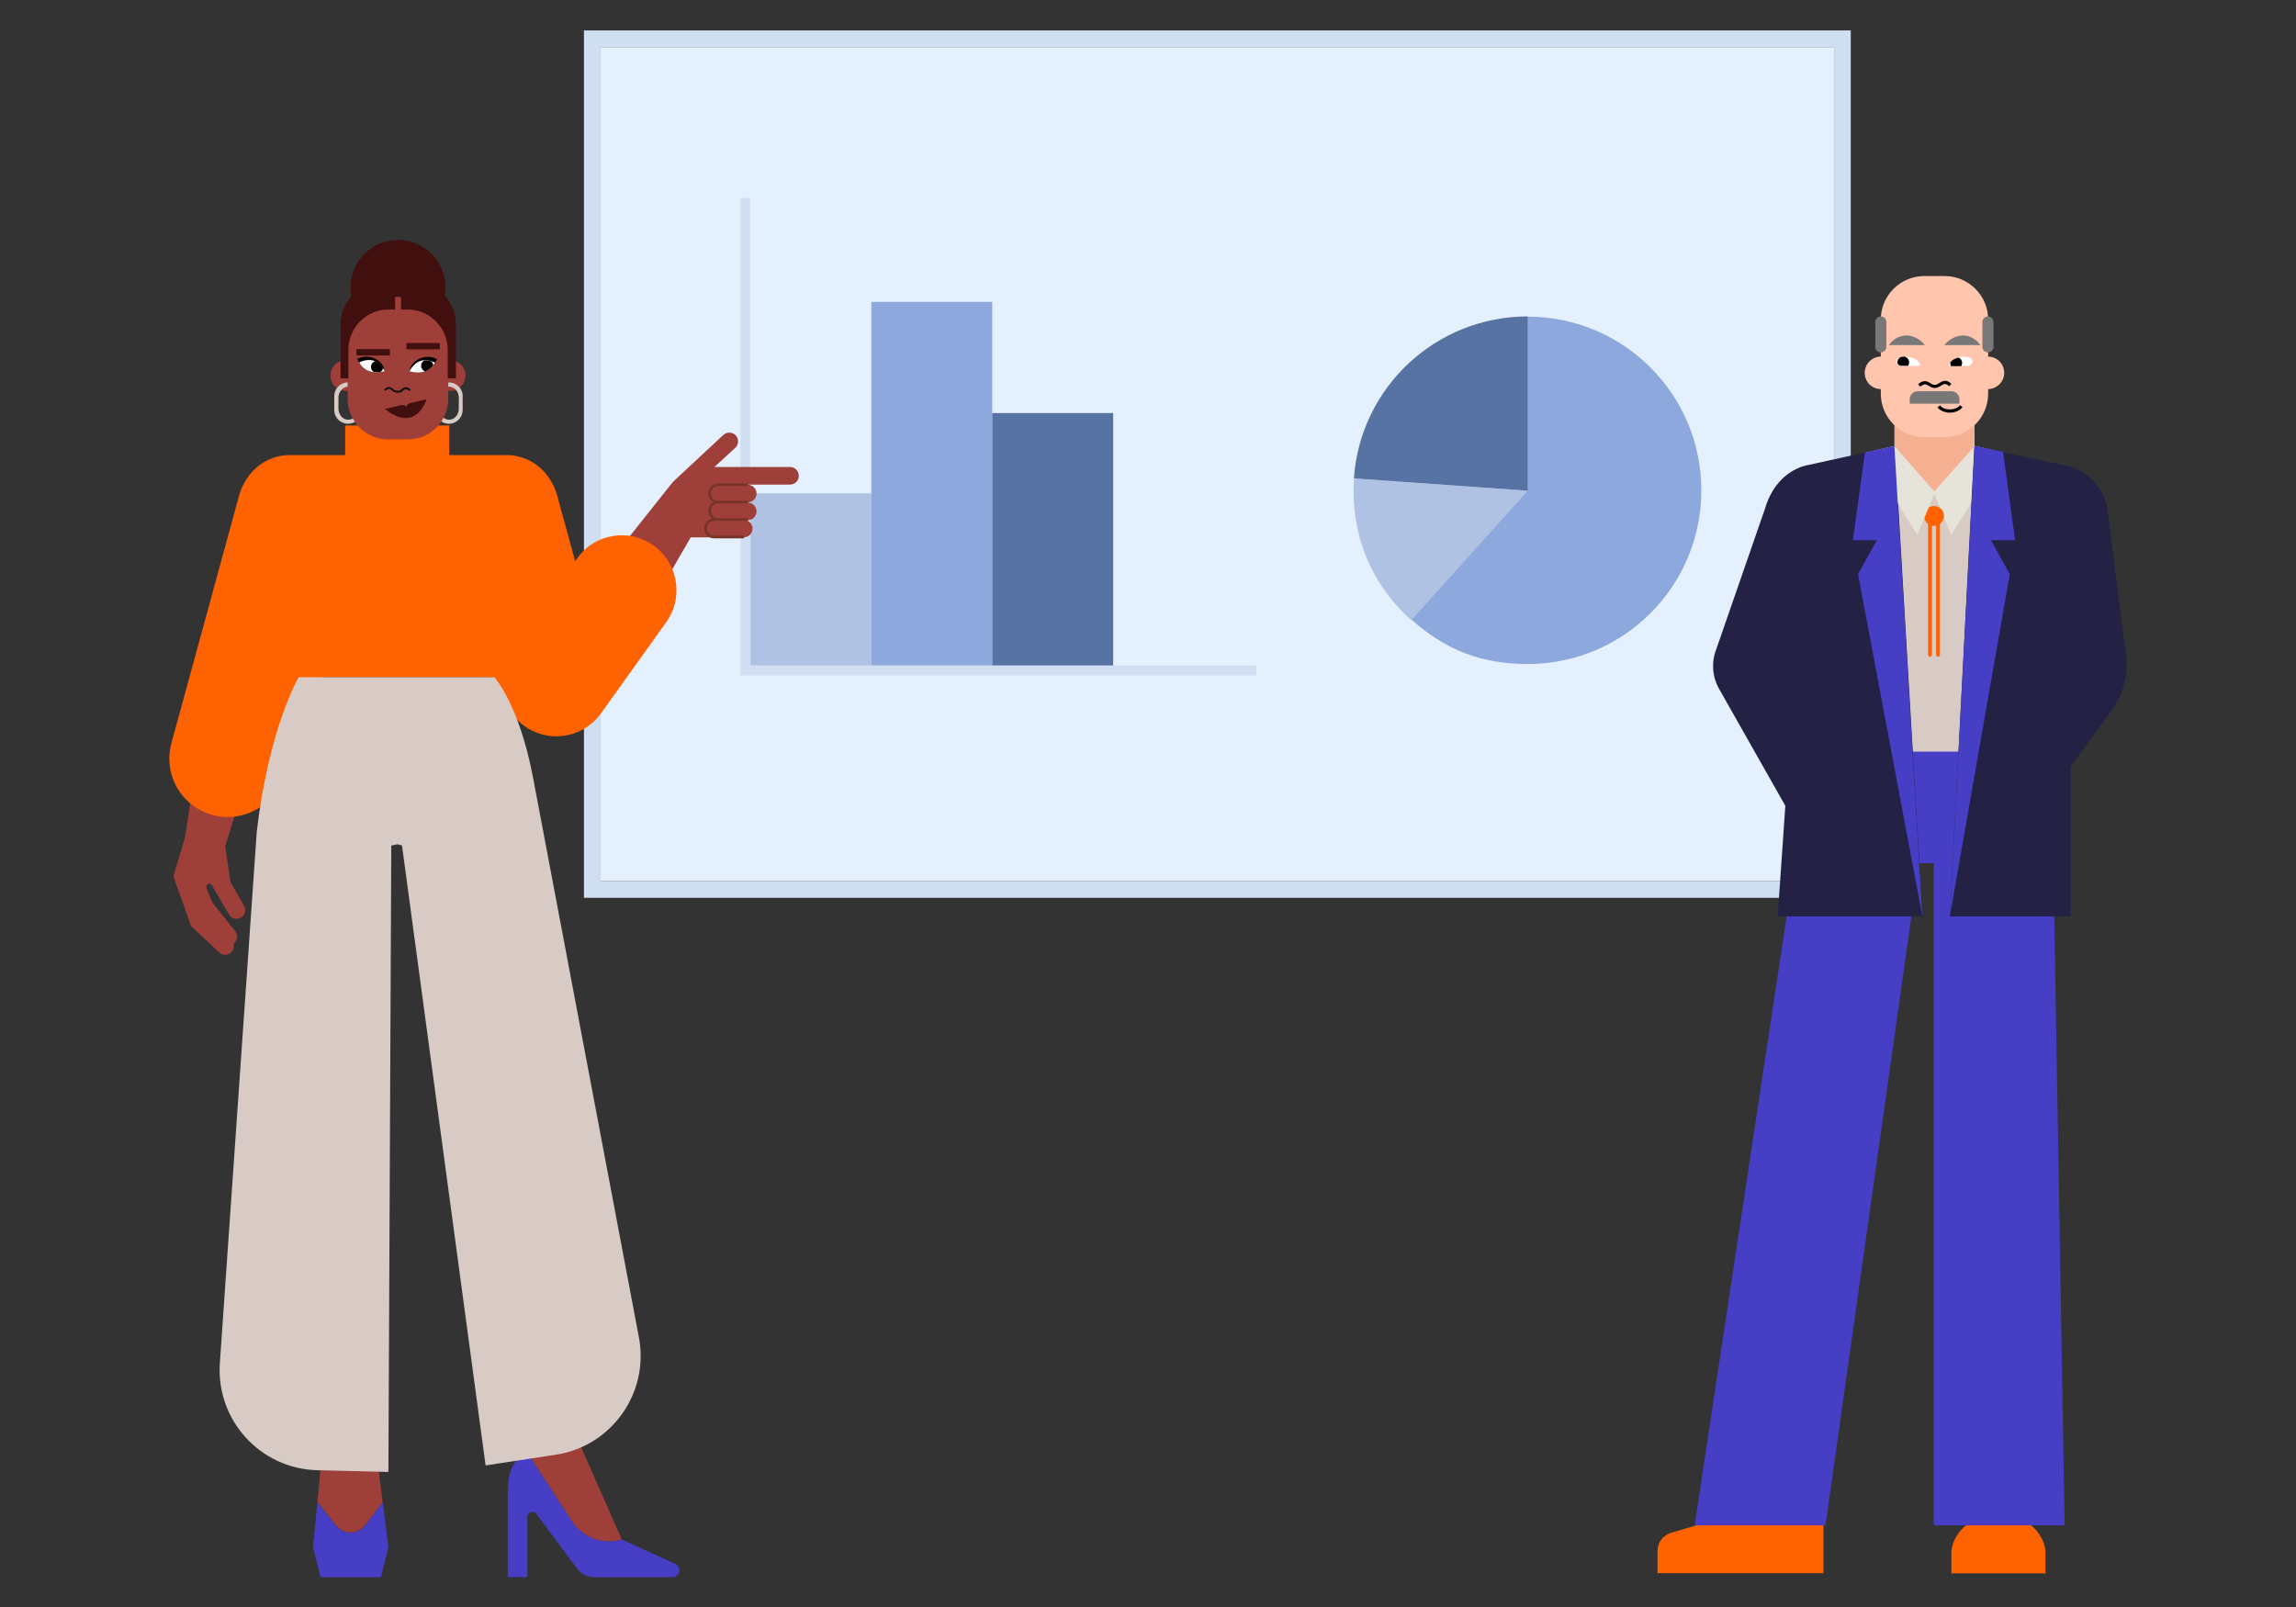
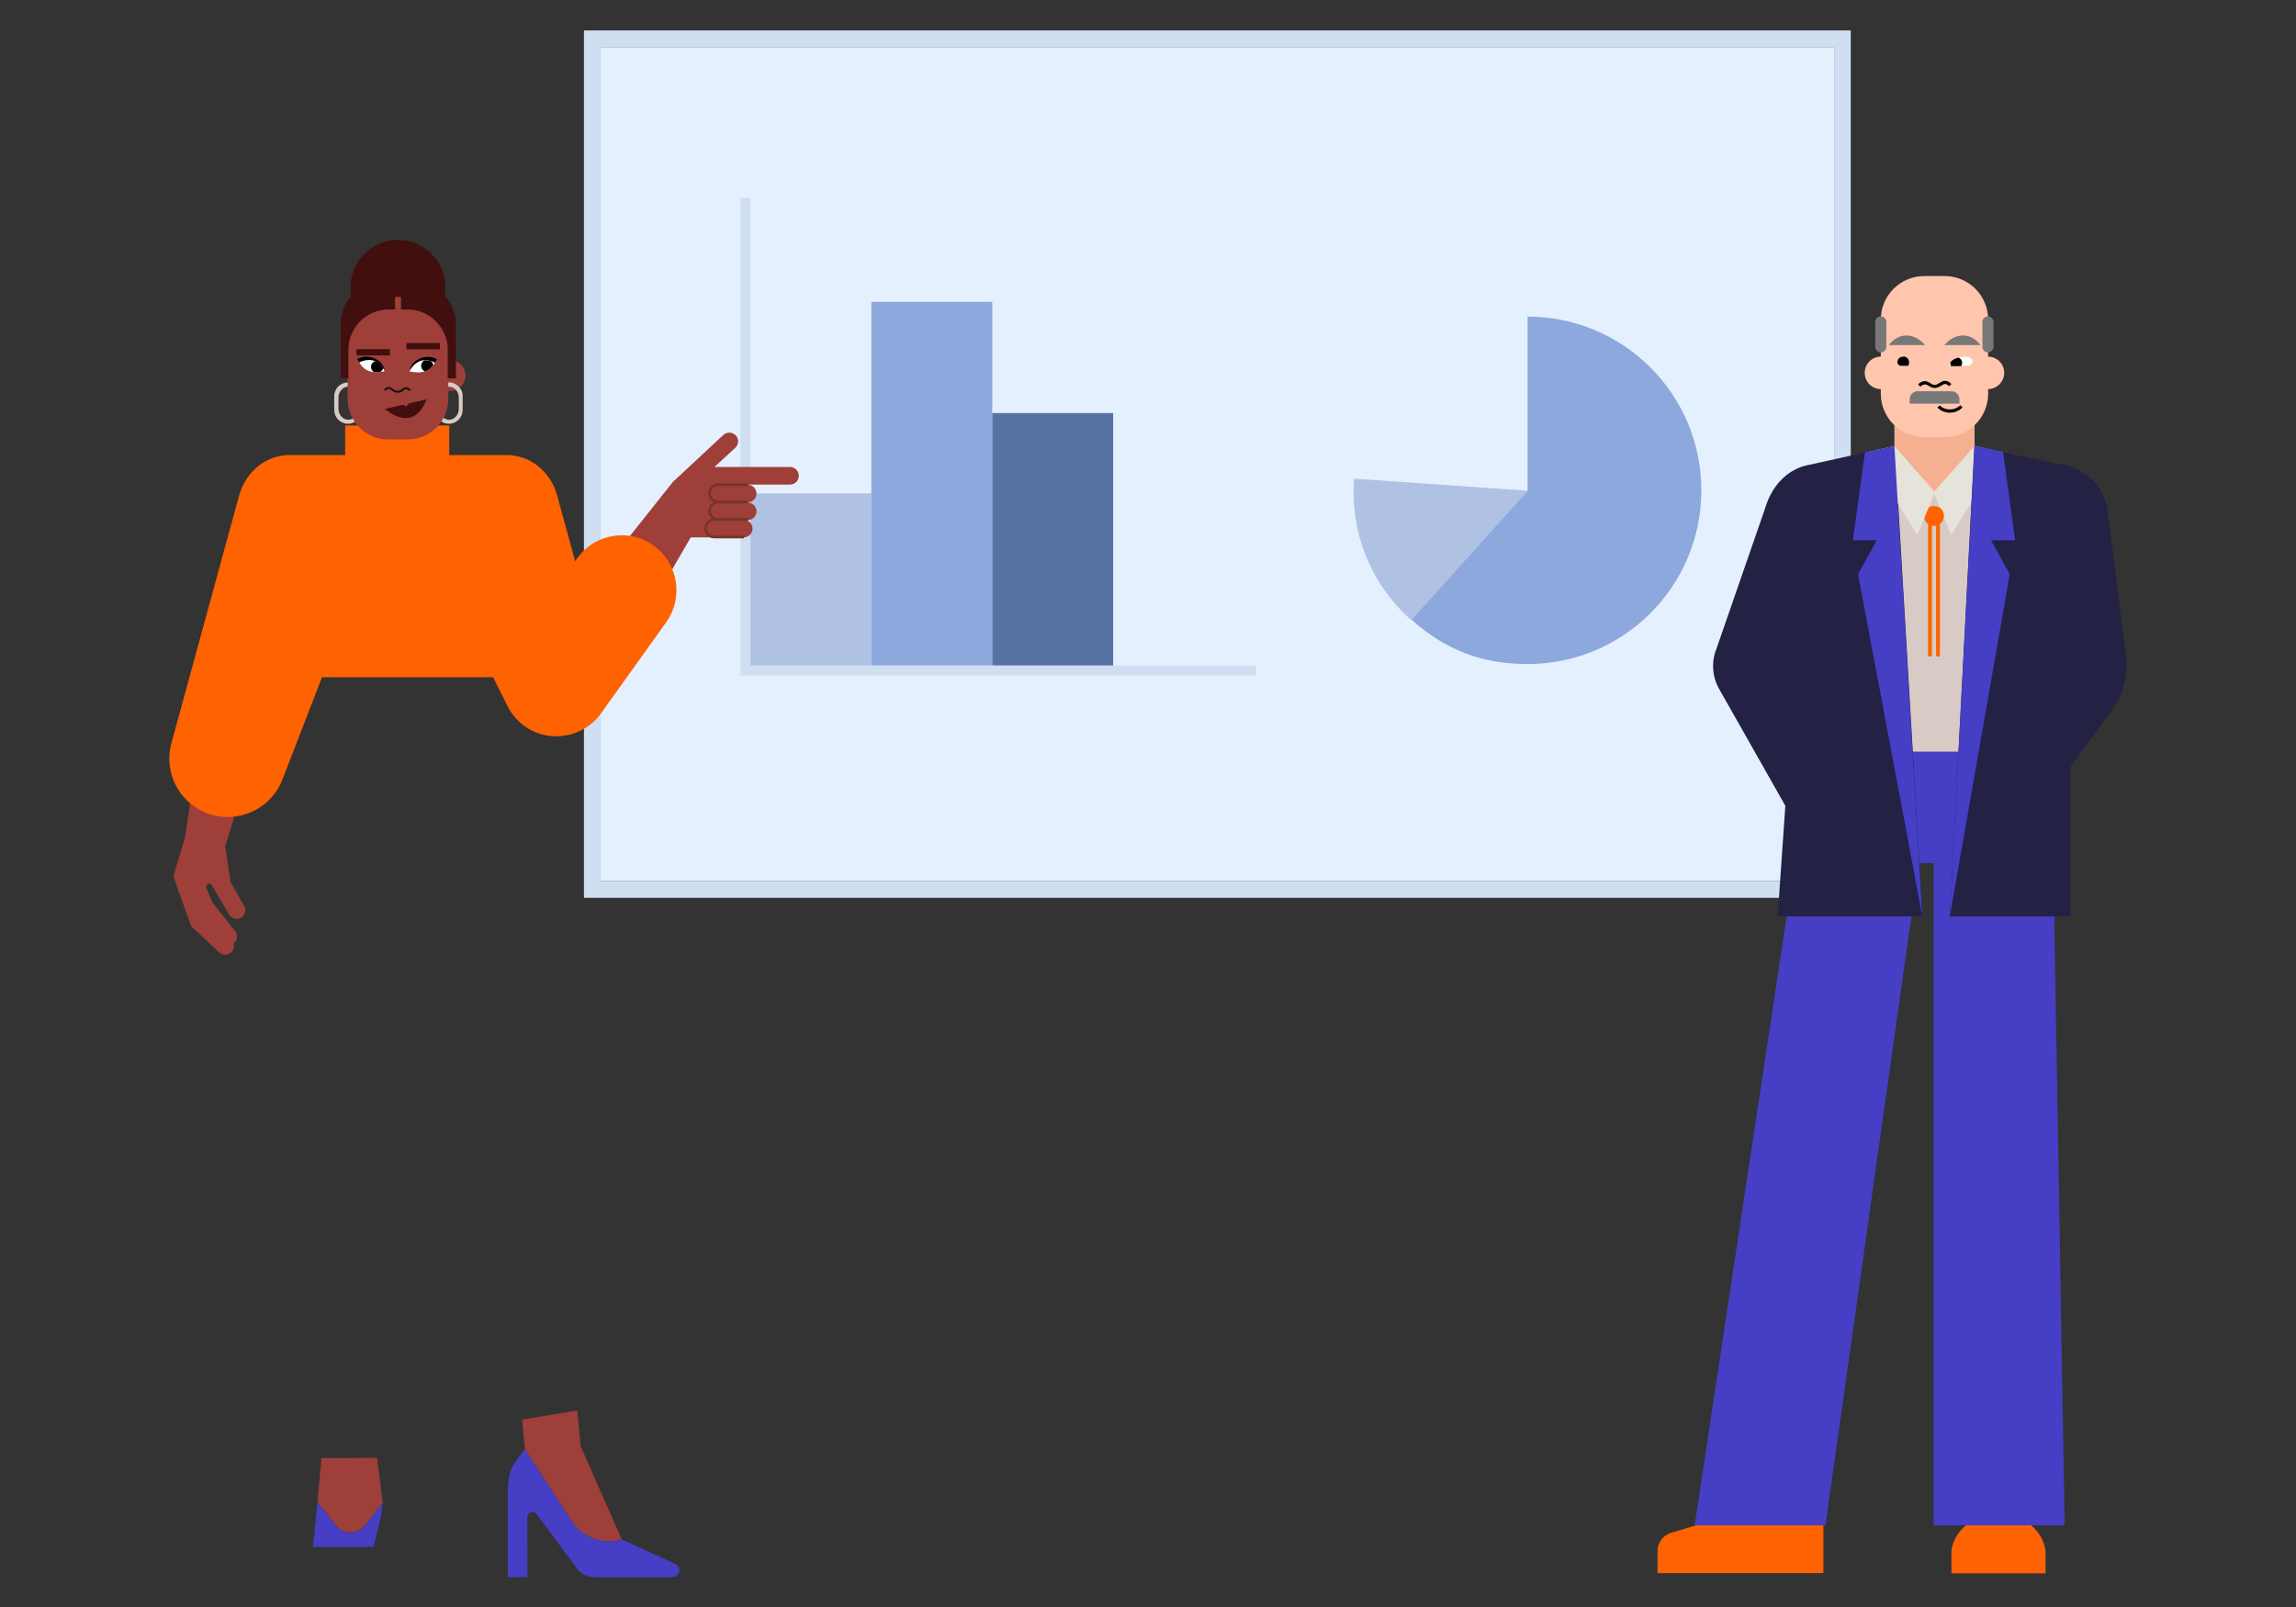
<svg xmlns="http://www.w3.org/2000/svg" version="1.1" x="0px" y="0px" viewBox="0 0 1200 840" style="enable-background:new 0 0 1200 840;" xml:space="preserve">
  <rect x="0" y="0" width="1200" height="840" fill="#333333" stroke="none" />
  <style type="text/css">
	.st0{fill:#D0DEF2;}
	.st1{fill:#E5F0FF;}
	.st2{fill:#B0C2E4;}
	.st3{fill:#8DA8DC;}
	.st4{fill:#5773A4;}
	.st5{fill:#FF6200;}
	.st6{fill:#463EC5;}
	.st7{fill:#D8CBC5;}
	.st8{fill:#F5B091;}
	.st9{fill:#E6E3DA;}
	.st10{fill:#FFC6AD;}
	.st11{fill:#797878;}
	.st12{fill:#232144;}
	.st13{fill:#010101;}
	.st14{fill:#FFFFFF;}
	.st15{fill:#9E3F39;}
	.st16{fill:#763427;}
	.st17{fill:#420F0F;}
	.st18{fill:#171111;}
</style>
  <g id="Background">
    <path class="st0" d="M305.2,15.9v453.4h662.1V15.9H305.2z M958.6,460.6H313.9v-436h644.7V460.6z" />
    <rect x="313.9" y="24.6" class="st1" width="644.7" height="436" />
    <rect x="392.2" y="257.9" class="st2" width="63.2" height="90" />
    <rect x="455.4" y="157.8" class="st3" width="63.2" height="190.1" />
    <rect x="518.6" y="215.9" class="st4" width="63.2" height="132" />
    <polygon class="st0" points="656.6,353.1 387,353.1 387,103.5 392.1,103.5 392.1,347.9 656.6,347.9  " />
    <path class="st3" d="M798.4,256.3v-90.8c50.1,0,90.8,40.6,90.8,90.8s-40.6,90.8-90.8,90.8c-23.9,0-43-7.3-60.8-23.3L798.4,256.3z" />
    <path class="st2" d="M798.5,256.5l-60.9,67.7c-21.3-19.2-31.9-45.4-29.9-74L798.5,256.5z" />
-     <path class="st4" d="M798.5,256.5l-90.9-6.4c3.3-47.8,43-84.7,90.9-84.7V256.5z" />
  </g>
  <g id="Man">
    <path class="st5" d="M1019.9,822.4h49.2v-11.7c-1.3-10.9-11.8-19.3-24.6-19.3c-12.8,0-23.3,8.5-24.6,19.3V822.4z" />
    <path class="st5" d="M912.7,789.5l-39.3,11.7c-4.2,1.3-7.1,5.1-7.1,9.5v0v11.6h86.7v-32.9H912.7z" />
    <polygon class="st6" points="942.7,420 885.7,797.3 954.1,797.3 1002.9,451.2 1010.6,451.2 1010.6,797.3 1079.1,797.3 1072.1,389    944.4,389  " />
    <polygon class="st7" points="954.1,243 991.1,233.1 1032,233.1 1074.3,243 1074.3,392.9 954.1,392.9 954.1,243  " />
    <path class="st8" d="M990.1,241.9v-32.7l41.9,0.2v32.5c0,8.5-6.9,15.4-15.4,15.4h-11.1C997,257.3,990.1,250.4,990.1,241.9z" />
    <polygon class="st9" points="1010.6,257.3 1019.8,279.6 1046.6,236.5 1032,233.1  " />
    <path class="st5" d="M1016,269.7c0-2.9-2.3-5.2-5.2-5.2c-2.9,0-5.2,2.3-5.2,5.2c0,1.7,0.8,3.2,2.1,4.2v68.4c0,0.6,0.5,1,1,1   c0.6,0,1-0.5,1-1v-67.5c0.3,0.1,0.7,0.1,1.1,0.1s0.7,0,1.1-0.1v67.5c0,0.6,0.5,1,1,1c0.6,0,1-0.5,1-1v-68.4   C1015.2,272.9,1016,271.4,1016,269.7z" />
    <path class="st10" d="M1047.5,194.9c0-4.7-3.7-8.4-8.4-8.5V167c0-12.5-10.2-22.7-22.7-22.7h-10.7c-12.5,0-22.7,10.2-22.7,22.7v19.4   c-4.6,0-8.4,3.8-8.4,8.5s3.7,8.4,8.4,8.5v2.4c0,12.5,10.2,22.7,22.7,22.7h10.7c12.5,0,22.7-10.2,22.7-22.7v-2.4   C1043.7,203.3,1047.5,199.5,1047.5,194.9z" />
    <path class="st11" d="M1006.1,180.4c-5.2-6.3-13.7-7.1-18.9,0L1006.1,180.4z" />
    <path class="st11" d="M1016.2,180.4c5.2-6.3,13.7-7.1,18.9,0L1016.2,180.4z" />
    <path class="st11" d="M1041.9,181.3v-13c0-1.6-1.3-2.9-2.9-2.9l0,0c-1.6,0-2.9,1.3-2.9,2.9v13c0,1.6,1.3,2.9,2.9,2.9l0,0   C1040.6,184.2,1041.9,182.9,1041.9,181.3z" />
    <path class="st11" d="M985.9,181.3v-13c0-1.6-1.3-2.9-2.9-2.9l0,0c-1.6,0-2.9,1.3-2.9,2.9v13c0,1.6,1.3,2.9,2.9,2.9l0,0   C984.6,184.2,985.9,182.9,985.9,181.3z" />
    <path d="M1011.2,202.8c1.3,0,2.3-0.6,3.3-1.2c1.5-0.9,2.4-1.5,4.2,0.3l1.2-1.2c-2.7-2.7-4.7-1.5-6.3-0.5c-0.8,0.5-1.5,1-2.4,1   c-0.9,0-1.6-0.4-2.3-0.9c-1.5-0.9-3.3-2.1-6.4,0.5l1.1,1.3c2.2-1.8,3.1-1.2,4.5-0.4C1008.9,202.2,1009.9,202.8,1011.2,202.8z" />
    <path class="st12" d="M1101.3,265.5c-2-11.2-10.8-20.2-22.2-22.3l-47.2-10L1019.1,479h63.2v-78.4l21.7-29.9   c5.9-8.1,8.4-18.1,7.2-28L1101.3,265.5z" />
    <path class="st12" d="M945.4,243c-2,0.3-17,3-22.9,22.8L897,339.4c-2.8,7.1-2,15.1,2,21.6l34.1,60.2l-4,57.8h75.7l-14.5-245.9   L945.4,243z" />
    <path class="st13" d="M1019.1,215.7c2.6,0,5-1,6.6-2.8l-1.2-1.1c-1.4,1.5-3.5,2.3-5.9,2.2c-2-0.1-3.8-0.9-4.6-2.1l-1.4,1   c1.2,1.6,3.4,2.6,5.9,2.8C1018.7,215.7,1018.9,215.7,1019.1,215.7z" />
    <polygon class="st9" points="1011.3,257.3 1002.1,279.6 975.3,236.5 990.1,233.1  " />
    <path class="st11" d="M1024.1,211v-2.3c0-2.3-1.9-4.2-4.2-4.2h-17.6c-2.3,0-4.2,1.9-4.2,4.2v2.3H1024.1z" />
    <polygon class="st6" points="1004.7,479 971.1,300.1 980.9,282.4 968.4,282.4 974.7,236.5 990.1,233.1  " />
    <polygon class="st6" points="1019.1,479 1050.4,300.1 1040.6,282.4 1053.2,282.4 1046.9,236.2 1032,233.1  " />
-     <path class="st14" d="M1003.4,190.9c0.3-1.7-2.1-3.6-5.5-4.2c-3.4-0.7-6.4,0.1-6.7,1.8c-0.2,0.9,0.5,1.9,1.8,2.8h10.2   C1003.3,191.2,1003.4,191.1,1003.4,190.9z" />
    <path d="M997.8,189.4c0-1.4-1-2.6-2.3-3c-0.9,0-1.7,0.1-2.4,0.4c-0.9,0.5-1.4,1.5-1.4,2.6c0,0.3,0,0.5,0.1,0.7   c0.3,0.4,0.7,0.8,1.3,1.1h4.2C997.6,190.8,997.8,190.1,997.8,189.4z" />
    <path class="st14" d="M1031,188.5c-0.3-1.7-3.3-2.5-6.7-1.8c-3.4,0.7-5.8,2.6-5.5,4.2c0,0.1,0.1,0.2,0.1,0.3h10.2   C1030.5,190.4,1031.2,189.4,1031,188.5z" />
    <path d="M1025.5,189.7c0-1.3-0.8-2.4-1.9-2.8c-2,0.5-3.5,1.4-4.3,2.5c0,0.1,0,0.2,0,0.4c0,0.6,0.2,1.1,0.4,1.6h5.3   C1025.3,190.8,1025.5,190.3,1025.5,189.7z" />
  </g>
  <g id="Woman">
    <path class="st15" d="M272.9,742l1.4,15.5l24.6,37.7c5.6,8.6,16.3,12.5,26.1,9.5l0,0L303.5,756l-1.8-18.7L272.9,742z" />
    <path class="st6" d="M301.3,819.5c2.1,3.1,5.6,4.9,9.3,4.9h40.9c2,0,3.6-1.6,3.6-3.6l0,0c0-1.4-0.8-2.7-2.1-3.3L325,804.7l0,0   c-9.8,3-20.5-0.9-26.1-9.5l-24.6-37.7l-4.5,6c-5.1,6.8-4.4,14.5-4.4,23.8l0,0l0,37.1h10.2V793c0-1.5,1.2-2.7,2.7-2.7l0,0   c0.8,0,1.6,0.4,2.1,1.1L301.3,819.5z" />
    <path class="st15" d="M119.7,478c1.3,2.2,4,2.9,6.2,1.7c2.2-1.3,2.9-4,1.7-6.2l-7.1-12.4l-2.8-18.7l14.5-46.9l-28.6-5l-6.8,46.8   l-6.2,20.8l9.3,26l14.7,13.8c1.8,1.7,4.7,1.6,6.4-0.2c1.2-1.3,1.5-3,1-4.5c0.1,0,0.1-0.1,0.2-0.1c2-1.6,2.3-4.4,0.7-6.4l-11.9-15   c-1.2-3-2.6-6.1-3-7.2c-0.7-1.8,1-3.3,2.4-2.3L119.7,478z" />
    <path class="st15" d="M373.5,271.7h4.6h5.8h4.8c2.5,0,4.6,2,4.6,4.6v0c0,2.5-2,4.6-4.6,4.6h-4.8h-5.8h-4.6h-0.3H361l-48.5,83.8   c-5.1,9.7-16.4,14.1-26,10c-11.4-4.9-15.4-19.4-8.3-30.3l73.5-92.5l26.2-24.4c1.8-1.8,4.6-1.8,6.5-0.1c1.8,1.8,1.8,4.6,0.1,6.5   L373.5,244l0,0v0.1h39.4c2.5,0,4.6,2,4.6,4.6c0,2.5-2,4.6-4.6,4.6h-39.4l1.9,0.1h4.8h5.8h4.8c2.5,0,4.6,2,4.6,4.6v0   c0,2.5-2,4.6-4.6,4.6h-4.8h-5.8h-4.8v0.1h4.8h5.8h4.8c2.5,0,4.6,2,4.6,4.6v0c0,2.5-2,4.6-4.6,4.6h-4.8h-5.8h-4.8L373.5,271.7z" />
    <path class="st5" d="M343,286.2L343,286.2c-12.9-10.4-31.8-7.8-41.3,5.6l-1.1,1.5l-8.8-32.1c-2.7-12.5-12.2-22.3-25.3-23.3h-31.7   v-15.5h-54.4v15.5h-30.7c-13,1-22.4,10.5-25.3,23.2l0,0L89.6,388.4c-3.4,12.3,1.2,25.4,11.5,32.8v0c16.2,11.8,39.2,5,46.5-13.7   l20.7-53.5h89.4l6.7,13.3l0,0c1.7,4,4.3,7.7,7.9,10.8l0,0c12.8,10.8,32,8.4,41.8-5.2l34.2-47.8C357,312.8,354.7,295.8,343,286.2z" />
    <path class="st16" d="M390.9,272.2v-1.3h-15.5c-2.2,0-3.9-1.8-3.9-3.9c0-2.2,1.8-3.9,3.9-3.9h15.5v0v-1.3v0h-15.5   c-2.2,0-3.9-1.8-3.9-3.9c0-2.2,1.8-3.9,3.9-3.9h15.5v-1.3h-15.5c-2.9,0-5.2,2.3-5.2,5.2c0,2,1.1,3.7,2.8,4.6   c-1.6,0.9-2.8,2.6-2.8,4.6c0,1.6,0.8,3.1,2,4c-2.3,0.5-4.1,2.6-4.1,5.1c0,2.9,2.3,5.2,5.2,5.2h15.5V280h-15.5   c-2.2,0-3.9-1.8-3.9-3.9s1.8-3.9,3.9-3.9L390.9,272.2z" />
    <path class="st15" d="M168,762.2l-2.1,23l9.7,12.2c3.9,4.9,11.4,4.8,15.2-0.1l9.2-11.9l-2.9-23.4L168,762.2z" />
    <circle class="st17" cx="208" cy="150.2" r="24.8" />
    <circle class="st15" cx="235.3" cy="196.3" r="8" />
-     <circle class="st15" cx="180.7" cy="196.3" r="8" />
    <path class="st7" d="M234.6,199.9L234.6,199.9c-4,0-7.2,3.2-7.2,7.2v7.2c0,4,3.2,7.2,7.2,7.2h0c4,0,7.2-3.2,7.2-7.2v-7.2   C241.9,203.2,238.6,199.9,234.6,199.9z M239.8,213.6c0,3.2-2.3,5.8-5.1,5.8h0c-2.8,0-5.1-2.6-5.1-5.8v-5.7c0-3.2,2.3-5.8,5.1-5.8h0   c2.8,0,5.1,2.6,5.1,5.8V213.6z" />
    <path class="st7" d="M181.9,199.9L181.9,199.9c-4,0-7.2,3.2-7.2,7.2v7.2c0,4,3.2,7.2,7.2,7.2h0c4,0,7.2-3.2,7.2-7.2v-7.2   C189.2,203.2,185.9,199.9,181.9,199.9z M187.1,213.6c0,3.2-2.3,5.8-5.1,5.8h0c-2.8,0-5.1-2.6-5.1-5.8v-5.7c0-3.2,2.3-5.8,5.1-5.8h0   c2.8,0,5.1,2.6,5.1,5.8V213.6z" />
    <path class="st15" d="M181.7,208.5v-37.1c0-11.7,9.5-21.2,21.2-21.2h10.2c11.7,0,21.2,9.5,21.2,21.2v37.1   c0,11.7-9.5,21.2-21.2,21.2h-10.2C191.2,229.7,181.7,220.2,181.7,208.5z" />
    <path class="st18" d="M207.9,205.3c-0.3,0-0.6,0-0.9-0.1c-0.9-0.2-1.8-0.7-2.6-1.4c-0.4-0.4-0.9-0.6-1.3-0.5c-0.9,0.1-1.6,1-1.6,1   l-0.8-0.6c0-0.1,1-1.3,2.3-1.4c0.7-0.1,1.5,0.2,2.1,0.8c0.7,0.6,1.3,1,2.1,1.1c0.7,0.1,1.4,0.1,1.9-0.2c0.2-0.1,0.5-0.3,0.7-0.5   c0.3-0.3,1.1-1,2.2-1.1c0.9,0,1.8,0.4,2.7,1.2l-0.7,0.8c-0.7-0.6-1.3-0.9-1.9-0.9c-0.7,0-1.3,0.5-1.4,0.7c-0.3,0.3-0.6,0.6-1,0.8   C209.1,205.1,208.5,205.3,207.9,205.3z" />
    <path class="st17" d="M212.5,213.1c-0.5-2.2-3.8-1.1-3.8-1.1l-7.6,1.8c0-0.4,14.5,13.8,21.9-5.1l-7.6,1.8   C215.4,210.4,212,210.9,212.5,213.1L212.5,213.1z" />
    <path d="M214,194.1c1-6.6,9.3-9.4,14.4-6.3c-0.3,0.5-0.9,1.5-1.2,2c-1.1-0.7-7-3.1-12.3,3.3C214.5,193.5,214.4,193.7,214,194.1z" />
    <path d="M201.1,194c-1-6.6-9.3-9.4-14.4-6.3c0.3,0.5,0.9,1.5,1.2,2c1.1-0.7,7-3.1,12.3,3.3C200.6,193.5,200.7,193.6,201.1,194z" />
    <rect x="186.3" y="182.5" class="st17" width="17.5" height="3.3" />
    <rect x="212.4" y="179.3" class="st17" width="17.5" height="3.3" />
    <path class="st17" d="M238.1,197.8H234V182c-0.5-11.2-9.7-20.2-20.9-20.2h-3.5v-6.6h-3.1v6.6H203c-11.2,0-20.4,8.9-20.9,20.2   l0,15.8h-4.1v-28c0-12.7,10.3-23,23-23h14.3c12.7,0,23,10.3,23,23V197.8z" />
-     <path class="st7" d="M114.9,712.6c-2,29.8,21.2,55.2,51,55.9l37.1,0.9l1.5-327.4c2-0.5,3.1-0.7,3.1-0.7s0.9,0.2,2.5,0.6L253.8,766   l36.7-5.6c29.5-4.5,49.2-32.8,43.3-62l-55.2-291.9l-0.2-1l0,0c-7.2-37.4-20-51.5-20-51.5H156.1c0,0-15.6,26.5-21.9,80.7   L114.9,712.6z" />
    <path class="st14" d="M201.1,194c0,0-1.9-4.1-5.6-5.4c-3.7-1.3-7.7,0.8-7.7,0.8s1.5,3.4,5.2,4.6C196.6,195.3,201.1,194,201.1,194z" />
-     <path class="st6" d="M200.1,785.3l-9.3,12.1c-3.8,5-11.3,5-15.2,0.1l-9.7-12.2l-2.3,23.3l3.9,15.8h31.6l3.9-15.8L200.1,785.3z" />
+     <path class="st6" d="M200.1,785.3l-9.3,12.1c-3.8,5-11.3,5-15.2,0.1l-9.7-12.2l-2.3,23.3h31.6l3.9-15.8L200.1,785.3z" />
    <path d="M200.2,192.4c-0.8-1.2-2.2-2.8-4.1-3.6c-1.3,0.4-2.2,1.6-2.2,3c0,1.1,0.6,2.1,1.5,2.7c1.3,0.1,2.5,0.1,3.5-0.1   C199.5,194,200,193.3,200.2,192.4z" />
    <path class="st14" d="M214,194.1c0,0,1.9-4.1,5.6-5.4c3.7-1.3,7.7,0.8,7.7,0.8s-1.5,3.4-5.2,4.6C218.5,195.4,214,194.1,214,194.1z" />
    <path d="M226.4,191c0-0.9-0.5-1.7-1.1-2.2c-1-0.3-2.2-0.5-3.5-0.4c-1,0.5-1.7,1.6-1.7,2.8c0,1.4,0.9,2.5,2.1,3c0,0,0,0,0,0   C224.2,193.4,225.6,192,226.4,191z" />
  </g>
</svg>